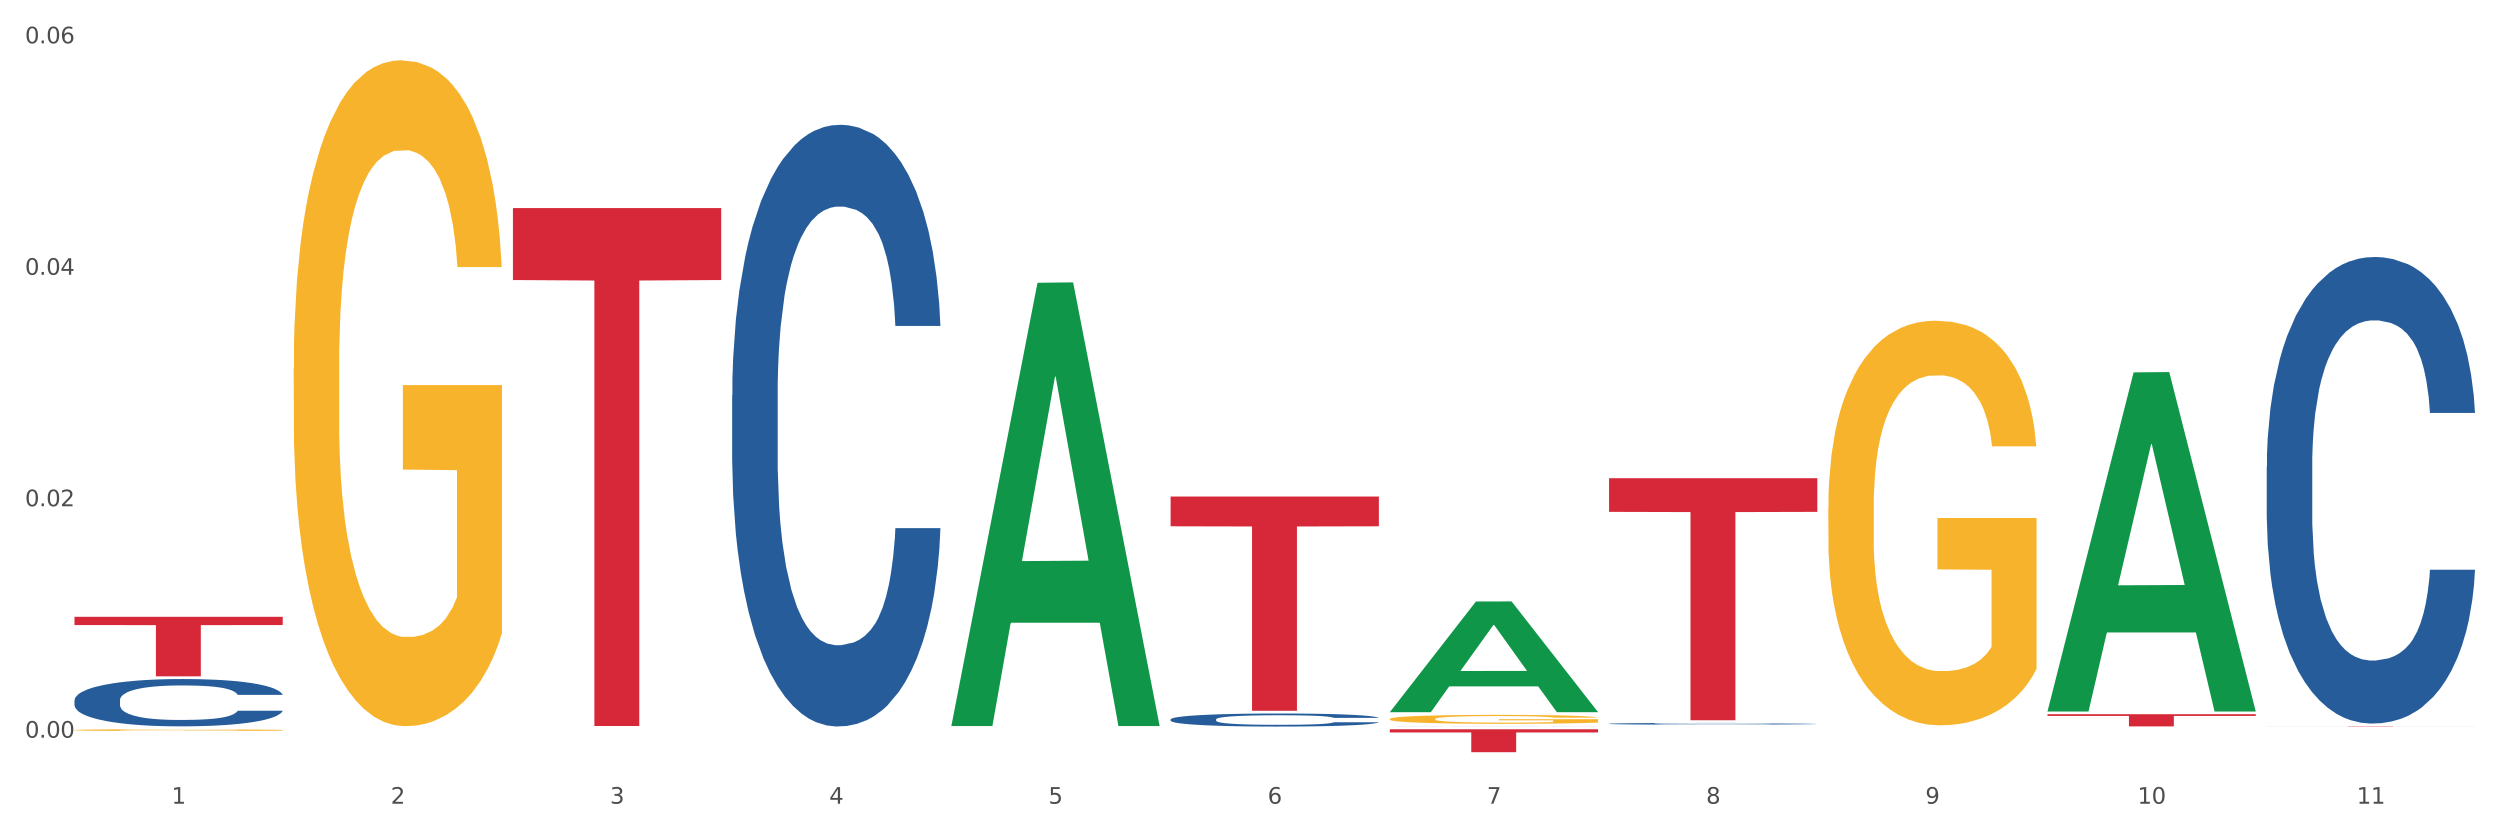
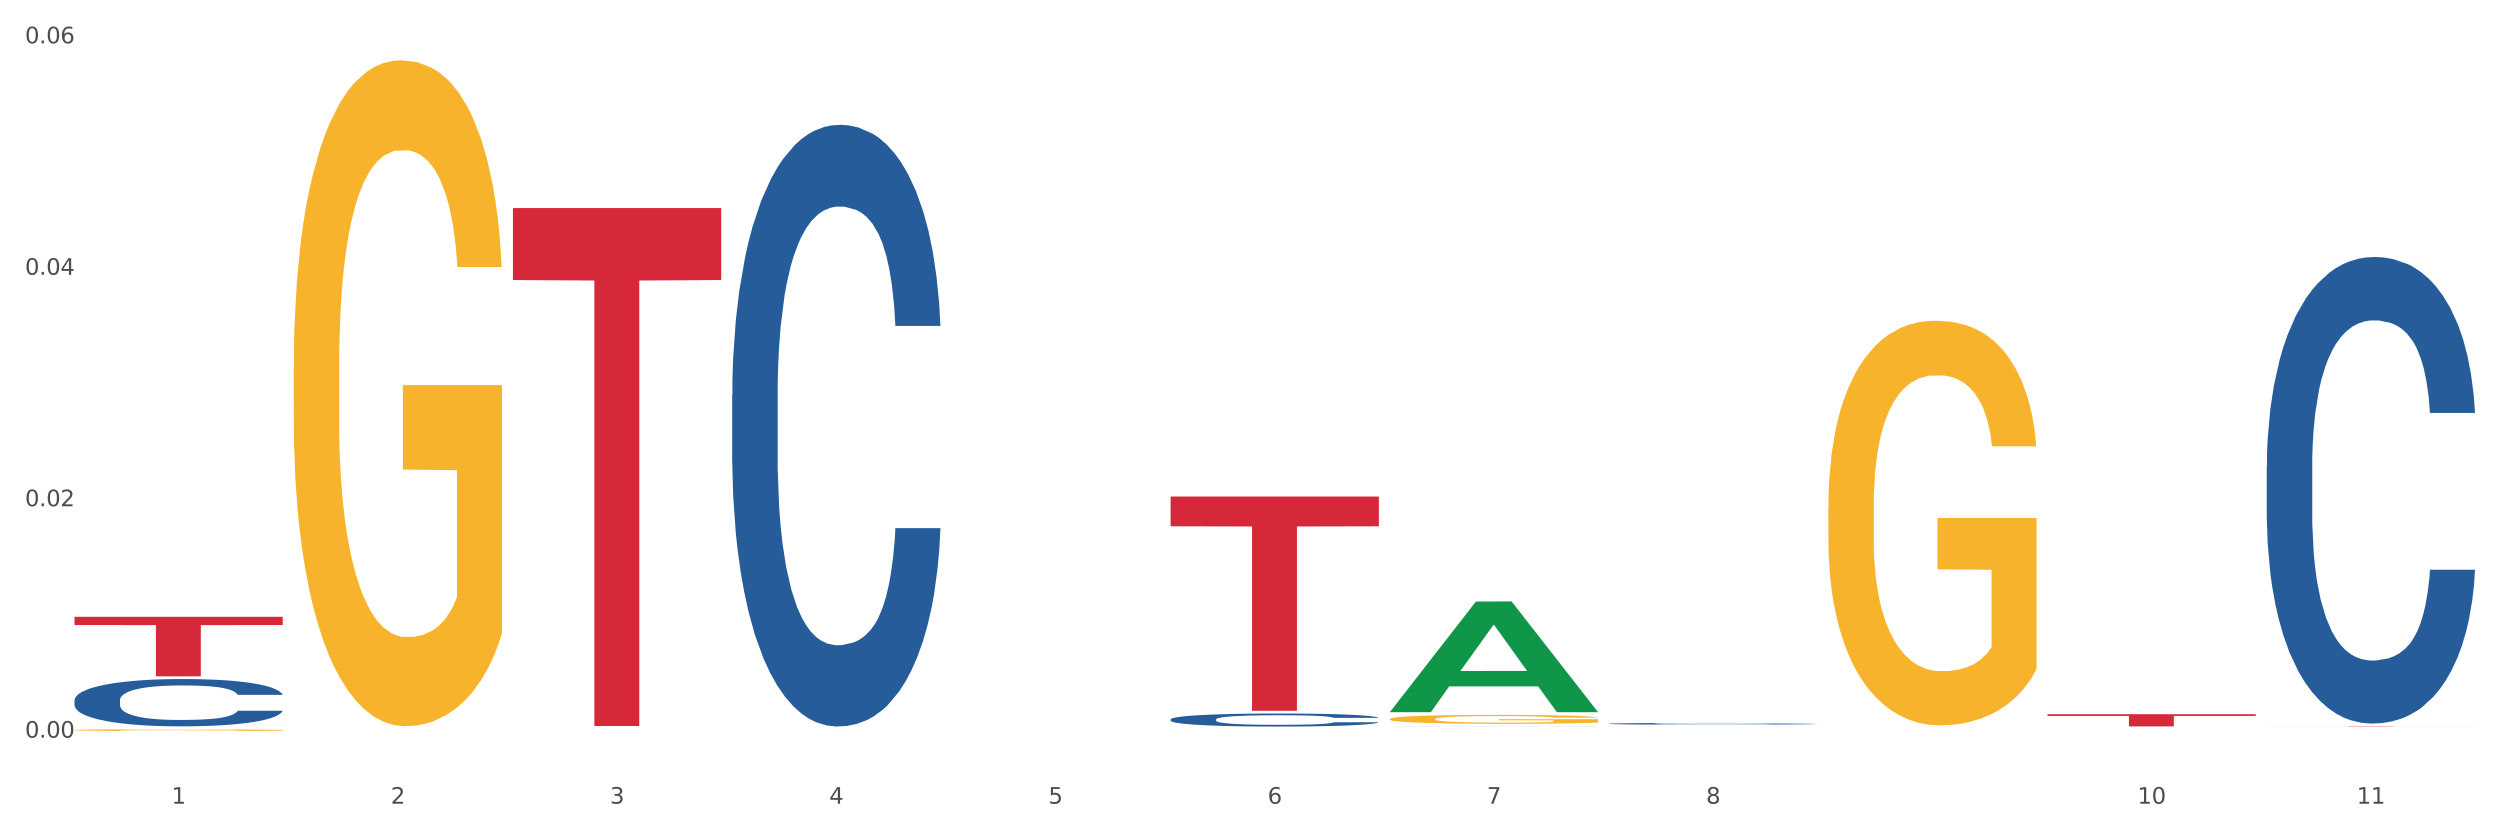
<svg xmlns="http://www.w3.org/2000/svg" xmlns:xlink="http://www.w3.org/1999/xlink" width="1080pt" height="360pt" viewBox="0 0 1080 360" version="1.1">
  <rect x="0" y="0" width="1080" height="360" fill="#333333" stroke="none" />
  <defs>
    <style type="text/css">*{stroke-linejoin: round; stroke-linecap: butt}</style>
  </defs>
  <g id="figure_1">
    <g id="patch_1">
      <path d="M 0 360  L 1080 360  L 1080 0  L 0 0  z " style="fill: #ffffff; stroke: #ffffff; stroke-linejoin: miter" />
    </g>
    <g id="axes_1">
      <g id="matplotlib.axis_1">
        <g id="xtick_1">
          <g id="text_1">
            <g style="fill: #4d4d4d" transform="translate(74.106 347.204) scale(0.096 -0.096)">
              <defs>
                <path id="DejaVuSans-31" d="M 794 531  L 1825 531  L 1825 4091  L 703 3866  L 703 4441  L 1819 4666  L 2450 4666  L 2450 531  L 3481 531  L 3481 0  L 794 0  L 794 531  z " transform="scale(0.016)" />
              </defs>
              <use xlink:href="#DejaVuSans-31" />
            </g>
          </g>
        </g>
        <g id="xtick_2">
          <g id="text_2">
            <g style="fill: #4d4d4d" transform="translate(168.812 347.204) scale(0.096 -0.096)">
              <defs>
                <path id="DejaVuSans-32" d="M 1228 531  L 3431 531  L 3431 0  L 469 0  L 469 531  Q 828 903 1448 1529  Q 2069 2156 2228 2338  Q 2531 2678 2651 2914  Q 2772 3150 2772 3378  Q 2772 3750 2511 3984  Q 2250 4219 1831 4219  Q 1534 4219 1204 4116  Q 875 4013 500 3803  L 500 4441  Q 881 4594 1212 4672  Q 1544 4750 1819 4750  Q 2544 4750 2975 4387  Q 3406 4025 3406 3419  Q 3406 3131 3298 2873  Q 3191 2616 2906 2266  Q 2828 2175 2409 1742  Q 1991 1309 1228 531  z " transform="scale(0.016)" />
              </defs>
              <use xlink:href="#DejaVuSans-32" />
            </g>
          </g>
        </g>
        <g id="xtick_3">
          <g id="text_3">
            <g style="fill: #4d4d4d" transform="translate(263.517 347.204) scale(0.096 -0.096)">
              <defs>
                <path id="DejaVuSans-33" d="M 2597 2516  Q 3050 2419 3304 2112  Q 3559 1806 3559 1356  Q 3559 666 3084 287  Q 2609 -91 1734 -91  Q 1441 -91 1130 -33  Q 819 25 488 141  L 488 750  Q 750 597 1062 519  Q 1375 441 1716 441  Q 2309 441 2620 675  Q 2931 909 2931 1356  Q 2931 1769 2642 2001  Q 2353 2234 1838 2234  L 1294 2234  L 1294 2753  L 1863 2753  Q 2328 2753 2575 2939  Q 2822 3125 2822 3475  Q 2822 3834 2567 4026  Q 2313 4219 1838 4219  Q 1578 4219 1281 4162  Q 984 4106 628 3988  L 628 4550  Q 988 4650 1302 4700  Q 1616 4750 1894 4750  Q 2613 4750 3031 4423  Q 3450 4097 3450 3541  Q 3450 3153 3228 2886  Q 3006 2619 2597 2516  z " transform="scale(0.016)" />
              </defs>
              <use xlink:href="#DejaVuSans-33" />
            </g>
          </g>
        </g>
        <g id="xtick_4">
          <g id="text_4">
            <g style="fill: #4d4d4d" transform="translate(358.223 347.204) scale(0.096 -0.096)">
              <defs>
                <path id="DejaVuSans-34" d="M 2419 4116  L 825 1625  L 2419 1625  L 2419 4116  z M 2253 4666  L 3047 4666  L 3047 1625  L 3713 1625  L 3713 1100  L 3047 1100  L 3047 0  L 2419 0  L 2419 1100  L 313 1100  L 313 1709  L 2253 4666  z " transform="scale(0.016)" />
              </defs>
              <use xlink:href="#DejaVuSans-34" />
            </g>
          </g>
        </g>
        <g id="xtick_5">
          <g id="text_5">
            <g style="fill: #4d4d4d" transform="translate(452.928 347.204) scale(0.096 -0.096)">
              <defs>
                <path id="DejaVuSans-35" d="M 691 4666  L 3169 4666  L 3169 4134  L 1269 4134  L 1269 2991  Q 1406 3038 1543 3061  Q 1681 3084 1819 3084  Q 2600 3084 3056 2656  Q 3513 2228 3513 1497  Q 3513 744 3044 326  Q 2575 -91 1722 -91  Q 1428 -91 1123 -41  Q 819 9 494 109  L 494 744  Q 775 591 1075 516  Q 1375 441 1709 441  Q 2250 441 2565 725  Q 2881 1009 2881 1497  Q 2881 1984 2565 2268  Q 2250 2553 1709 2553  Q 1456 2553 1204 2497  Q 953 2441 691 2322  L 691 4666  z " transform="scale(0.016)" />
              </defs>
              <use xlink:href="#DejaVuSans-35" />
            </g>
          </g>
        </g>
        <g id="xtick_6">
          <g id="text_6">
            <g style="fill: #4d4d4d" transform="translate(547.634 347.204) scale(0.096 -0.096)">
              <defs>
                <path id="DejaVuSans-36" d="M 2113 2584  Q 1688 2584 1439 2293  Q 1191 2003 1191 1497  Q 1191 994 1439 701  Q 1688 409 2113 409  Q 2538 409 2786 701  Q 3034 994 3034 1497  Q 3034 2003 2786 2293  Q 2538 2584 2113 2584  z M 3366 4563  L 3366 3988  Q 3128 4100 2886 4159  Q 2644 4219 2406 4219  Q 1781 4219 1451 3797  Q 1122 3375 1075 2522  Q 1259 2794 1537 2939  Q 1816 3084 2150 3084  Q 2853 3084 3261 2657  Q 3669 2231 3669 1497  Q 3669 778 3244 343  Q 2819 -91 2113 -91  Q 1303 -91 875 529  Q 447 1150 447 2328  Q 447 3434 972 4092  Q 1497 4750 2381 4750  Q 2619 4750 2861 4703  Q 3103 4656 3366 4563  z " transform="scale(0.016)" />
              </defs>
              <use xlink:href="#DejaVuSans-36" />
            </g>
          </g>
        </g>
        <g id="xtick_7">
          <g id="text_7">
            <g style="fill: #4d4d4d" transform="translate(642.339 347.204) scale(0.096 -0.096)">
              <defs>
                <path id="DejaVuSans-37" d="M 525 4666  L 3525 4666  L 3525 4397  L 1831 0  L 1172 0  L 2766 4134  L 525 4134  L 525 4666  z " transform="scale(0.016)" />
              </defs>
              <use xlink:href="#DejaVuSans-37" />
            </g>
          </g>
        </g>
        <g id="xtick_8">
          <g id="text_8">
            <g style="fill: #4d4d4d" transform="translate(737.044 347.204) scale(0.096 -0.096)">
              <defs>
                <path id="DejaVuSans-38" d="M 2034 2216  Q 1584 2216 1326 1975  Q 1069 1734 1069 1313  Q 1069 891 1326 650  Q 1584 409 2034 409  Q 2484 409 2743 651  Q 3003 894 3003 1313  Q 3003 1734 2745 1975  Q 2488 2216 2034 2216  z M 1403 2484  Q 997 2584 770 2862  Q 544 3141 544 3541  Q 544 4100 942 4425  Q 1341 4750 2034 4750  Q 2731 4750 3128 4425  Q 3525 4100 3525 3541  Q 3525 3141 3298 2862  Q 3072 2584 2669 2484  Q 3125 2378 3379 2068  Q 3634 1759 3634 1313  Q 3634 634 3220 271  Q 2806 -91 2034 -91  Q 1263 -91 848 271  Q 434 634 434 1313  Q 434 1759 690 2068  Q 947 2378 1403 2484  z M 1172 3481  Q 1172 3119 1398 2916  Q 1625 2713 2034 2713  Q 2441 2713 2670 2916  Q 2900 3119 2900 3481  Q 2900 3844 2670 4047  Q 2441 4250 2034 4250  Q 1625 4250 1398 4047  Q 1172 3844 1172 3481  z " transform="scale(0.016)" />
              </defs>
              <use xlink:href="#DejaVuSans-38" />
            </g>
          </g>
        </g>
        <g id="xtick_9">
          <g id="text_9">
            <g style="fill: #4d4d4d" transform="translate(831.75 347.204) scale(0.096 -0.096)">
              <defs>
-                 <path id="DejaVuSans-39" d="M 703 97  L 703 672  Q 941 559 1184 500  Q 1428 441 1663 441  Q 2288 441 2617 861  Q 2947 1281 2994 2138  Q 2813 1869 2534 1725  Q 2256 1581 1919 1581  Q 1219 1581 811 2004  Q 403 2428 403 3163  Q 403 3881 828 4315  Q 1253 4750 1959 4750  Q 2769 4750 3195 4129  Q 3622 3509 3622 2328  Q 3622 1225 3098 567  Q 2575 -91 1691 -91  Q 1453 -91 1209 -44  Q 966 3 703 97  z M 1959 2075  Q 2384 2075 2632 2365  Q 2881 2656 2881 3163  Q 2881 3666 2632 3958  Q 2384 4250 1959 4250  Q 1534 4250 1286 3958  Q 1038 3666 1038 3163  Q 1038 2656 1286 2365  Q 1534 2075 1959 2075  z " transform="scale(0.016)" />
-               </defs>
+                 </defs>
              <use xlink:href="#DejaVuSans-39" />
            </g>
          </g>
        </g>
        <g id="xtick_10">
          <g id="text_10">
            <g style="fill: #4d4d4d" transform="translate(923.401 347.204) scale(0.096 -0.096)">
              <defs>
                <path id="DejaVuSans-30" d="M 2034 4250  Q 1547 4250 1301 3770  Q 1056 3291 1056 2328  Q 1056 1369 1301 889  Q 1547 409 2034 409  Q 2525 409 2770 889  Q 3016 1369 3016 2328  Q 3016 3291 2770 3770  Q 2525 4250 2034 4250  z M 2034 4750  Q 2819 4750 3233 4129  Q 3647 3509 3647 2328  Q 3647 1150 3233 529  Q 2819 -91 2034 -91  Q 1250 -91 836 529  Q 422 1150 422 2328  Q 422 3509 836 4129  Q 1250 4750 2034 4750  z " transform="scale(0.016)" />
              </defs>
              <use xlink:href="#DejaVuSans-31" />
              <use xlink:href="#DejaVuSans-30" transform="translate(63.623 0)" />
            </g>
          </g>
        </g>
        <g id="xtick_11">
          <g id="text_11">
            <g style="fill: #4d4d4d" transform="translate(1018.107 347.204) scale(0.096 -0.096)">
              <use xlink:href="#DejaVuSans-31" />
              <use xlink:href="#DejaVuSans-31" transform="translate(63.623 0)" />
            </g>
          </g>
        </g>
        <g id="xtick_12" />
        <g id="xtick_13" />
        <g id="xtick_14" />
        <g id="xtick_15" />
        <g id="xtick_16" />
        <g id="xtick_17" />
        <g id="xtick_18" />
        <g id="xtick_19" />
        <g id="xtick_20" />
        <g id="xtick_21" />
      </g>
      <g id="matplotlib.axis_2">
        <g id="ytick_1">
          <g id="text_12">
            <g style="fill: #4d4d4d" transform="translate(10.8 318.682) scale(0.096 -0.096)">
              <defs>
                <path id="DejaVuSans-2e" d="M 684 794  L 1344 794  L 1344 0  L 684 0  L 684 794  z " transform="scale(0.016)" />
              </defs>
              <use xlink:href="#DejaVuSans-30" />
              <use xlink:href="#DejaVuSans-2e" transform="translate(63.623 0)" />
              <use xlink:href="#DejaVuSans-30" transform="translate(95.41 0)" />
              <use xlink:href="#DejaVuSans-30" transform="translate(159.033 0)" />
            </g>
          </g>
        </g>
        <g id="ytick_2">
          <g id="text_13">
            <g style="fill: #4d4d4d" transform="translate(10.8 218.694) scale(0.096 -0.096)">
              <use xlink:href="#DejaVuSans-30" />
              <use xlink:href="#DejaVuSans-2e" transform="translate(63.623 0)" />
              <use xlink:href="#DejaVuSans-30" transform="translate(95.41 0)" />
              <use xlink:href="#DejaVuSans-32" transform="translate(159.033 0)" />
            </g>
          </g>
        </g>
        <g id="ytick_3">
          <g id="text_14">
            <g style="fill: #4d4d4d" transform="translate(10.8 118.706) scale(0.096 -0.096)">
              <use xlink:href="#DejaVuSans-30" />
              <use xlink:href="#DejaVuSans-2e" transform="translate(63.623 0)" />
              <use xlink:href="#DejaVuSans-30" transform="translate(95.41 0)" />
              <use xlink:href="#DejaVuSans-34" transform="translate(159.033 0)" />
            </g>
          </g>
        </g>
        <g id="ytick_4">
          <g id="text_15">
            <g style="fill: #4d4d4d" transform="translate(10.8 18.719) scale(0.096 -0.096)">
              <use xlink:href="#DejaVuSans-30" />
              <use xlink:href="#DejaVuSans-2e" transform="translate(63.623 0)" />
              <use xlink:href="#DejaVuSans-30" transform="translate(95.41 0)" />
              <use xlink:href="#DejaVuSans-36" transform="translate(159.033 0)" />
            </g>
          </g>
        </g>
        <g id="ytick_5" />
        <g id="ytick_6" />
        <g id="ytick_7" />
      </g>
      <g id="PolyCollection_1">
-         <path d="M 410.997 313.293  L 411.09 313.113  L 448.191 122.162  L 463.588 121.982  L 500.967 313.653  L 483.159 313.653  L 475.089 269.02  L 436.782 269.02  L 436.504 269.74  L 428.713 313.653  L 410.997 313.653  L 410.997 313.293  L 441.605 242.384  L 470.266 242.204  L 456.075 162.836  L 455.889 162.476  L 455.704 163.016  L 441.513 242.204  L 441.605 242.384  L 410.997 313.293  z " clip-path="url(#p0db938f929)" style="fill: #109648" />
        <path d="M 505.702 214.488  L 595.673 214.488  L 595.673 227.355  L 560.281 227.442  L 560.281 307.079  L 540.88 307.079  L 540.88 227.442  L 505.702 227.355  L 505.702 214.575  L 505.702 214.488  z " clip-path="url(#p0db938f929)" style="fill: #d62839" />
-         <path d="M 600.408 315.035  L 690.378 315.035  L 690.378 316.414  L 654.987 316.424  L 654.987 324.963  L 635.586 324.963  L 635.586 316.424  L 600.408 316.414  L 600.408 315.044  L 600.408 315.035  z " clip-path="url(#p0db938f929)" style="fill: #d62839" />
-         <path d="M 695.113 206.593  L 785.084 206.593  L 785.084 221.124  L 749.692 221.222  L 749.692 311.161  L 730.291 311.161  L 730.291 221.222  L 695.113 221.124  L 695.113 206.691  L 695.113 206.593  z " clip-path="url(#p0db938f929)" style="fill: #d62839" />
        <path d="M 884.524 308.54  L 974.495 308.54  L 974.495 309.273  L 939.103 309.278  L 939.103 313.817  L 919.702 313.817  L 919.702 309.278  L 884.524 309.273  L 884.524 308.545  L 884.524 308.54  z " clip-path="url(#p0db938f929)" style="fill: #d62839" />
        <path d="M 979.23 313.74  L 1069.2 313.74  L 1069.2 313.758  L 1033.809 313.759  L 1033.809 313.874  L 1014.408 313.874  L 1014.408 313.759  L 979.23 313.758  L 979.23 313.74  L 979.23 313.74  z " clip-path="url(#p0db938f929)" style="fill: #d62839" />
        <path d="M 32.175 302.525  L 32.281 302.506  L 32.281 301.984  L 32.6 301.274  L 33.77 299.967  L 35.259 298.978  L 37.811 297.82  L 39.194 297.335  L 41.002 296.793  L 44.724 295.916  L 48.978 295.169  L 51.956 294.758  L 54.189 294.497  L 59.187 294.03  L 62.059 293.825  L 65.036 293.657  L 67.589 293.545  L 71.843 293.414  L 75.246 293.358  L 79.181 293.339  L 82.477 293.358  L 86.838 293.433  L 93.219 293.657  L 95.665 293.787  L 98.961 294.011  L 102.365 294.31  L 105.13 294.609  L 108.32 295.038  L 111.617 295.598  L 114.807 296.308  L 117.041 296.961  L 118.848 297.652  L 120.444 298.492  L 121.613 299.407  L 122.145 300.173  L 102.684 300.173  L 102.152 299.482  L 101.088 298.735  L 100.025 298.231  L 98.855 297.82  L 97.047 297.353  L 95.452 297.055  L 92.793 296.7  L 90.347 296.476  L 88.327 296.345  L 85.881 296.233  L 80.67 296.121  L 76.947 296.121  L 74.608 296.158  L 71.736 296.252  L 69.29 296.383  L 66.419 296.607  L 64.186 296.849  L 61.952 297.167  L 60.676 297.391  L 58.762 297.801  L 57.486 298.137  L 55.784 298.716  L 54.827 299.127  L 53.126 300.191  L 52.381 300.975  L 52.062 301.517  L 51.849 302.114  L 51.849 305.027  L 52.487 306.334  L 53.019 306.894  L 53.87 307.529  L 55.465 308.35  L 57.805 309.153  L 60.251 309.732  L 62.271 310.086  L 64.186 310.348  L 66.1 310.553  L 68.44 310.74  L 70.354 310.852  L 73.225 310.964  L 76.628 311.02  L 79.287 311.02  L 84.711 310.926  L 87.157 310.833  L 89.496 310.702  L 92.049 310.497  L 94.069 310.273  L 95.239 310.105  L 97.153 309.75  L 98.642 309.377  L 99.919 308.947  L 100.769 308.574  L 101.726 308.014  L 102.471 307.379  L 102.684 307.043  L 122.145 307.043  L 121.72 307.715  L 120.975 308.369  L 119.487 309.246  L 118.317 309.75  L 116.509 310.366  L 114.595 310.889  L 111.936 311.468  L 109.49 311.897  L 106.937 312.271  L 104.172 312.607  L 99.174 313.074  L 97.366 313.204  L 93.538 313.428  L 90.56 313.559  L 86.2 313.69  L 81.733 313.764  L 77.054 313.783  L 72.906 313.746  L 68.333 313.634  L 65.462 313.522  L 62.271 313.354  L 58.549 313.092  L 55.04 312.775  L 51.743 312.401  L 48.659 311.972  L 45.788 311.487  L 42.065 310.684  L 39.3 309.9  L 37.28 309.171  L 35.897 308.555  L 34.515 307.771  L 33.77 307.23  L 32.6 305.923  L 32.175 304.709  L 32.175 302.525  z " clip-path="url(#p0db938f929)" style="fill: #255c99" />
        <path d="M 789.819 219.321  L 789.925 219.161  L 789.925 213.414  L 790.138 208.465  L 791.2 196.492  L 792.793 186.594  L 793.962 181.326  L 795.13 177.016  L 796.511 172.706  L 798.21 168.236  L 801.291 161.69  L 803.203 158.338  L 805.54 154.826  L 809.789 149.717  L 812.869 146.844  L 816.056 144.449  L 821.261 141.576  L 824.66 140.299  L 828.271 139.341  L 832.626 138.702  L 835.919 138.543  L 843.142 139.022  L 849.303 140.458  L 852.277 141.576  L 856.101 143.491  L 858.12 144.769  L 861.413 147.323  L 864.812 150.675  L 867.149 153.549  L 870.654 158.977  L 873.309 164.404  L 875.753 171.109  L 877.027 175.739  L 877.983 180.049  L 878.833 184.998  L 879.683 192.82  L 860.563 192.82  L 859.819 187.233  L 858.651 181.965  L 856.951 176.856  L 855.464 173.663  L 852.915 169.672  L 850.578 167.118  L 848.135 165.203  L 845.161 163.606  L 842.824 162.808  L 839.531 162.169  L 833.051 162.329  L 828.696 163.606  L 825.722 165.203  L 823.81 166.639  L 822.11 168.236  L 820.198 170.471  L 817.968 173.823  L 816.374 176.856  L 814.781 180.688  L 813.506 184.519  L 812.338 188.989  L 811.382 193.778  L 810.638 198.727  L 810.001 204.793  L 809.47 214.851  L 809.47 236.721  L 809.682 241.67  L 810.213 248.215  L 810.851 253.164  L 811.913 259.071  L 812.869 263.062  L 814.675 268.809  L 816.693 273.598  L 818.286 276.631  L 819.88 279.186  L 822.641 282.698  L 825.722 285.571  L 828.377 287.327  L 831.989 288.924  L 834.432 289.562  L 836.557 289.881  L 841.761 289.881  L 845.479 289.402  L 849.622 288.285  L 852.809 286.848  L 855.464 285.092  L 858.438 282.219  L 860.35 279.505  L 860.35 246.14  L 836.981 245.98  L 836.981 223.79  L 879.789 223.79  L 879.789 288.924  L 877.983 292.276  L 875.965 295.309  L 873.841 298.023  L 870.654 301.375  L 866.83 304.568  L 863.431 306.803  L 859.819 308.719  L 855.57 310.475  L 850.047 312.071  L 846.648 312.71  L 842.399 313.189  L 837.406 313.349  L 833.051 313.029  L 828.802 312.231  L 824.341 310.794  L 819.986 308.719  L 816.693 306.644  L 813.4 304.089  L 809.895 300.737  L 807.133 297.544  L 805.009 294.671  L 802.672 290.999  L 800.122 286.21  L 798.21 281.899  L 796.511 277.429  L 794.705 271.682  L 793.43 266.734  L 792.156 260.508  L 791.412 255.878  L 790.562 248.694  L 789.925 238.637  L 789.819 219.321  z " clip-path="url(#p0db938f929)" style="fill: #f7b32b" />
        <path d="M 600.408 310.607  L 600.514 310.604  L 600.514 310.477  L 600.727 310.368  L 601.789 310.104  L 603.382 309.886  L 604.551 309.77  L 605.719 309.675  L 607.1 309.58  L 608.799 309.481  L 611.88 309.337  L 613.792 309.263  L 616.129 309.185  L 620.378 309.073  L 623.458 309.009  L 626.645 308.957  L 631.85 308.893  L 635.249 308.865  L 638.86 308.844  L 643.215 308.83  L 646.508 308.826  L 653.731 308.837  L 659.892 308.869  L 662.867 308.893  L 666.691 308.935  L 668.709 308.964  L 672.002 309.02  L 675.401 309.094  L 677.738 309.157  L 681.243 309.277  L 683.899 309.397  L 686.342 309.544  L 687.616 309.646  L 688.572 309.741  L 689.422 309.851  L 690.272 310.023  L 671.152 310.023  L 670.408 309.9  L 669.24 309.784  L 667.54 309.671  L 666.053 309.601  L 663.504 309.513  L 661.167 309.456  L 658.724 309.414  L 655.75 309.379  L 653.413 309.361  L 650.12 309.347  L 643.64 309.351  L 639.285 309.379  L 636.311 309.414  L 634.399 309.446  L 632.699 309.481  L 630.787 309.53  L 628.557 309.604  L 626.963 309.671  L 625.37 309.756  L 624.095 309.84  L 622.927 309.939  L 621.971 310.044  L 621.227 310.153  L 620.59 310.287  L 620.059 310.509  L 620.059 310.991  L 620.271 311.1  L 620.803 311.244  L 621.44 311.353  L 622.502 311.484  L 623.458 311.572  L 625.264 311.698  L 627.282 311.804  L 628.875 311.871  L 630.469 311.927  L 633.231 312.005  L 636.311 312.068  L 638.967 312.107  L 642.578 312.142  L 645.021 312.156  L 647.146 312.163  L 652.351 312.163  L 656.068 312.152  L 660.211 312.128  L 663.398 312.096  L 666.053 312.057  L 669.027 311.994  L 670.939 311.934  L 670.939 311.199  L 647.571 311.195  L 647.571 310.706  L 690.378 310.706  L 690.378 312.142  L 688.572 312.216  L 686.554 312.283  L 684.43 312.342  L 681.243 312.416  L 677.419 312.487  L 674.02 312.536  L 670.408 312.578  L 666.159 312.617  L 660.636 312.652  L 657.237 312.666  L 652.988 312.677  L 647.995 312.68  L 643.64 312.673  L 639.391 312.656  L 634.93 312.624  L 630.575 312.578  L 627.282 312.532  L 623.989 312.476  L 620.484 312.402  L 617.722 312.332  L 615.598 312.269  L 613.261 312.188  L 610.711 312.082  L 608.799 311.987  L 607.1 311.888  L 605.294 311.762  L 604.019 311.653  L 602.745 311.515  L 602.001 311.413  L 601.151 311.255  L 600.514 311.033  L 600.408 310.607  z " clip-path="url(#p0db938f929)" style="fill: #f7b32b" />
        <path d="M 221.586 89.879  L 311.556 89.879  L 311.556 120.976  L 276.165 121.186  L 276.165 313.646  L 256.764 313.646  L 256.764 121.186  L 221.586 120.976  L 221.586 90.089  L 221.586 89.879  z " clip-path="url(#p0db938f929)" style="fill: #d62839" />
        <path d="M 316.291 170.709  L 316.398 170.472  L 316.398 163.825  L 316.717 154.804  L 317.887 138.187  L 319.376 125.605  L 321.928 110.887  L 323.31 104.715  L 325.118 97.831  L 328.84 86.674  L 333.094 77.178  L 336.072 71.956  L 338.305 68.633  L 343.304 62.698  L 346.175 60.087  L 349.153 57.95  L 351.705 56.526  L 355.959 54.864  L 359.362 54.152  L 363.297 53.915  L 366.594 54.152  L 370.954 55.102  L 377.335 57.95  L 379.781 59.612  L 383.078 62.46  L 386.481 66.259  L 389.246 70.057  L 392.436 75.517  L 395.733 82.638  L 398.924 91.659  L 401.157 99.968  L 402.965 108.751  L 404.56 119.433  L 405.73 131.065  L 406.262 140.798  L 386.8 140.798  L 386.268 132.015  L 385.205 122.519  L 384.141 116.11  L 382.971 110.887  L 381.164 104.953  L 379.568 101.155  L 376.91 96.644  L 374.464 93.796  L 372.443 92.134  L 369.997 90.71  L 364.786 89.285  L 361.064 89.285  L 358.724 89.76  L 355.853 90.947  L 353.407 92.609  L 350.535 95.457  L 348.302 98.543  L 346.069 102.579  L 344.793 105.428  L 342.878 110.65  L 341.602 114.923  L 339.901 122.282  L 338.944 127.505  L 337.242 141.036  L 336.498 151.006  L 336.178 157.89  L 335.966 165.486  L 335.966 202.519  L 336.604 219.136  L 337.136 226.257  L 337.986 234.329  L 339.582 244.774  L 341.921 254.981  L 344.367 262.34  L 346.388 266.851  L 348.302 270.174  L 350.216 272.785  L 352.556 275.159  L 354.47 276.584  L 357.342 278.008  L 360.745 278.72  L 363.403 278.72  L 368.827 277.533  L 371.273 276.346  L 373.613 274.684  L 376.165 272.073  L 378.186 269.225  L 379.356 267.088  L 381.27 262.578  L 382.759 257.83  L 384.035 252.37  L 384.886 247.622  L 385.843 240.501  L 386.587 232.43  L 386.8 228.157  L 406.262 228.157  L 405.836 236.703  L 405.092 245.011  L 403.603 256.168  L 402.433 262.578  L 400.625 270.411  L 398.711 277.058  L 396.052 284.417  L 393.606 289.877  L 391.054 294.625  L 388.289 298.898  L 383.291 304.833  L 381.483 306.494  L 377.654 309.343  L 374.676 311.005  L 370.316 312.666  L 365.849 313.616  L 361.17 313.853  L 357.023 313.379  L 352.45 311.954  L 349.578 310.53  L 346.388 308.393  L 342.666 305.07  L 339.156 301.034  L 335.859 296.287  L 332.775 290.827  L 329.904 284.655  L 326.182 274.447  L 323.417 264.477  L 321.396 255.219  L 320.014 247.385  L 318.631 237.415  L 317.887 230.53  L 316.717 213.913  L 316.291 198.483  L 316.291 170.709  z " clip-path="url(#p0db938f929)" style="fill: #255c99" />
        <path d="M 505.702 310.771  L 505.809 310.766  L 505.809 310.621  L 506.128 310.426  L 507.298 310.065  L 508.786 309.792  L 511.339 309.472  L 512.721 309.338  L 514.529 309.189  L 518.251 308.946  L 522.505 308.74  L 525.483 308.627  L 527.716 308.555  L 532.715 308.426  L 535.586 308.369  L 538.564 308.323  L 541.116 308.292  L 545.37 308.256  L 548.773 308.24  L 552.708 308.235  L 556.005 308.24  L 560.365 308.261  L 566.746 308.323  L 569.192 308.359  L 572.489 308.421  L 575.892 308.503  L 578.657 308.586  L 581.847 308.704  L 585.144 308.859  L 588.335 309.055  L 590.568 309.235  L 592.376 309.426  L 593.971 309.658  L 595.141 309.91  L 595.673 310.121  L 576.211 310.121  L 575.679 309.931  L 574.616 309.725  L 573.552 309.585  L 572.382 309.472  L 570.575 309.343  L 568.979 309.261  L 566.321 309.163  L 563.875 309.101  L 561.854 309.065  L 559.408 309.034  L 554.197 309.003  L 550.475 309.003  L 548.135 309.013  L 545.264 309.039  L 542.818 309.075  L 539.946 309.137  L 537.713 309.204  L 535.48 309.292  L 534.204 309.354  L 532.289 309.467  L 531.013 309.56  L 529.312 309.719  L 528.354 309.833  L 526.653 310.127  L 525.908 310.343  L 525.589 310.493  L 525.377 310.657  L 525.377 311.461  L 526.015 311.822  L 526.547 311.977  L 527.397 312.152  L 528.993 312.379  L 531.332 312.601  L 533.778 312.76  L 535.799 312.858  L 537.713 312.93  L 539.627 312.987  L 541.967 313.039  L 543.881 313.07  L 546.753 313.1  L 550.156 313.116  L 552.814 313.116  L 558.238 313.09  L 560.684 313.064  L 563.024 313.028  L 565.576 312.972  L 567.597 312.91  L 568.767 312.863  L 570.681 312.765  L 572.17 312.662  L 573.446 312.544  L 574.297 312.441  L 575.254 312.286  L 575.998 312.111  L 576.211 312.018  L 595.673 312.018  L 595.247 312.204  L 594.503 312.384  L 593.014 312.626  L 591.844 312.765  L 590.036 312.936  L 588.122 313.08  L 585.463 313.24  L 583.017 313.358  L 580.465 313.461  L 577.7 313.554  L 572.701 313.683  L 570.894 313.719  L 567.065 313.781  L 564.087 313.817  L 559.727 313.853  L 555.26 313.874  L 550.581 313.879  L 546.434 313.868  L 541.861 313.837  L 538.989 313.807  L 535.799 313.76  L 532.077 313.688  L 528.567 313.6  L 525.27 313.497  L 522.186 313.379  L 519.315 313.245  L 515.593 313.023  L 512.828 312.807  L 510.807 312.606  L 509.425 312.436  L 508.042 312.219  L 507.298 312.07  L 506.128 311.709  L 505.702 311.374  L 505.702 310.771  z " clip-path="url(#p0db938f929)" style="fill: #255c99" />
        <path d="M 126.88 158.979  L 126.987 158.717  L 126.987 149.259  L 127.199 141.114  L 128.261 121.41  L 129.855 105.121  L 131.023 96.451  L 132.192 89.357  L 133.572 82.264  L 135.272 74.908  L 138.352 64.136  L 140.264 58.619  L 142.601 52.839  L 146.85 44.432  L 149.931 39.703  L 153.117 35.762  L 158.322 31.033  L 161.721 28.931  L 165.333 27.355  L 169.688 26.304  L 172.981 26.041  L 180.204 26.829  L 186.365 29.194  L 189.339 31.033  L 193.163 34.185  L 195.181 36.287  L 198.474 40.491  L 201.873 46.008  L 204.21 50.737  L 207.716 59.67  L 210.371 68.602  L 212.814 79.637  L 214.089 87.256  L 215.045 94.349  L 215.895 102.494  L 216.744 115.367  L 197.624 115.367  L 196.881 106.172  L 195.712 97.502  L 194.013 89.095  L 192.526 83.84  L 189.976 77.272  L 187.64 73.069  L 185.196 69.916  L 182.222 67.289  L 179.885 65.975  L 176.592 64.924  L 170.113 65.187  L 165.758 67.289  L 162.784 69.916  L 160.872 72.28  L 159.172 74.908  L 157.26 78.586  L 155.029 84.103  L 153.436 89.095  L 151.843 95.4  L 150.568 101.706  L 149.4 109.062  L 148.444 116.943  L 147.7 125.088  L 147.063 135.071  L 146.532 151.623  L 146.532 187.616  L 146.744 195.761  L 147.275 206.532  L 147.912 214.677  L 148.975 224.398  L 149.931 230.966  L 151.736 240.424  L 153.755 248.305  L 155.348 253.297  L 156.941 257.501  L 159.703 263.281  L 162.784 268.01  L 165.439 270.9  L 169.051 273.527  L 171.494 274.578  L 173.618 275.103  L 178.823 275.103  L 182.541 274.315  L 186.684 272.476  L 189.87 270.111  L 192.526 267.221  L 195.5 262.492  L 197.412 258.026  L 197.412 203.117  L 174.043 202.854  L 174.043 166.336  L 216.851 166.336  L 216.851 273.527  L 215.045 279.044  L 213.027 284.036  L 210.902 288.502  L 207.716 294.019  L 203.892 299.274  L 200.492 302.952  L 196.881 306.105  L 192.632 308.995  L 187.108 311.622  L 183.709 312.673  L 179.46 313.461  L 174.468 313.724  L 170.113 313.198  L 165.864 311.885  L 161.403 309.52  L 157.048 306.105  L 153.755 302.689  L 150.462 298.486  L 146.956 292.968  L 144.195 287.714  L 142.07 282.985  L 139.733 276.942  L 137.184 269.061  L 135.272 261.967  L 133.572 254.611  L 131.767 245.153  L 130.492 237.008  L 129.217 226.762  L 128.474 219.143  L 127.624 207.32  L 126.987 190.769  L 126.88 158.979  z " clip-path="url(#p0db938f929)" style="fill: #f7b32b" />
        <path d="M 695.113 312.652  L 695.22 312.651  L 695.22 312.632  L 695.539 312.606  L 696.709 312.559  L 698.197 312.522  L 700.75 312.48  L 702.132 312.462  L 703.94 312.443  L 707.662 312.411  L 711.916 312.383  L 714.894 312.368  L 717.127 312.359  L 722.126 312.342  L 724.997 312.334  L 727.975 312.328  L 730.527 312.324  L 734.781 312.319  L 738.184 312.317  L 742.119 312.317  L 745.416 312.317  L 749.776 312.32  L 756.157 312.328  L 758.603 312.333  L 761.9 312.341  L 765.303 312.352  L 768.068 312.363  L 771.258 312.379  L 774.555 312.399  L 777.746 312.425  L 779.979 312.449  L 781.787 312.474  L 783.382 312.505  L 784.552 312.538  L 785.084 312.566  L 765.622 312.566  L 765.09 312.541  L 764.027 312.514  L 762.963 312.495  L 761.793 312.48  L 759.985 312.463  L 758.39 312.452  L 755.732 312.439  L 753.286 312.431  L 751.265 312.426  L 748.819 312.422  L 743.608 312.418  L 739.886 312.418  L 737.546 312.419  L 734.675 312.423  L 732.229 312.428  L 729.357 312.436  L 727.124 312.445  L 724.891 312.456  L 723.615 312.464  L 721.7 312.479  L 720.424 312.492  L 718.723 312.513  L 717.765 312.528  L 716.064 312.567  L 715.319 312.595  L 715 312.615  L 714.788 312.637  L 714.788 312.743  L 715.426 312.791  L 715.958 312.811  L 716.808 312.835  L 718.404 312.865  L 720.743 312.894  L 723.189 312.915  L 725.21 312.928  L 727.124 312.938  L 729.038 312.945  L 731.378 312.952  L 733.292 312.956  L 736.164 312.96  L 739.567 312.962  L 742.225 312.962  L 747.649 312.959  L 750.095 312.955  L 752.435 312.951  L 754.987 312.943  L 757.008 312.935  L 758.178 312.929  L 760.092 312.916  L 761.581 312.902  L 762.857 312.886  L 763.708 312.873  L 764.665 312.852  L 765.409 312.829  L 765.622 312.817  L 785.084 312.817  L 784.658 312.841  L 783.914 312.865  L 782.425 312.897  L 781.255 312.916  L 779.447 312.938  L 777.533 312.957  L 774.874 312.978  L 772.428 312.994  L 769.876 313.008  L 767.111 313.02  L 762.112 313.037  L 760.305 313.042  L 756.476 313.05  L 753.498 313.055  L 749.138 313.06  L 744.671 313.062  L 739.992 313.063  L 735.845 313.062  L 731.272 313.058  L 728.4 313.053  L 725.21 313.047  L 721.488 313.038  L 717.978 313.026  L 714.681 313.013  L 711.597 312.997  L 708.726 312.979  L 705.004 312.95  L 702.239 312.921  L 700.218 312.895  L 698.836 312.872  L 697.453 312.843  L 696.709 312.824  L 695.539 312.776  L 695.113 312.732  L 695.113 312.652  z " clip-path="url(#p0db938f929)" style="fill: #255c99" />
        <path d="M 600.408 307.581  L 600.501 307.536  L 637.602 259.852  L 652.999 259.807  L 690.378 307.67  L 672.57 307.67  L 664.5 296.525  L 626.193 296.525  L 625.915 296.705  L 618.124 307.67  L 600.408 307.67  L 600.408 307.581  L 631.016 289.873  L 659.677 289.828  L 645.486 270.009  L 645.3 269.919  L 645.115 270.054  L 630.924 289.828  L 631.016 289.873  L 600.408 307.581  z " clip-path="url(#p0db938f929)" style="fill: #109648" />
-         <path d="M 884.524 307.108  L 884.617 306.971  L 921.718 160.867  L 937.115 160.729  L 974.495 307.384  L 956.686 307.384  L 948.616 273.233  L 910.31 273.233  L 910.031 273.784  L 902.24 307.384  L 884.524 307.384  L 884.524 307.108  L 915.133 252.853  L 943.793 252.715  L 929.602 191.988  L 929.417 191.712  L 929.231 192.125  L 915.04 252.715  L 915.133 252.853  L 884.524 307.108  z " clip-path="url(#p0db938f929)" style="fill: #109648" />
        <path d="M 32.175 315.388  L 32.281 315.387  L 32.281 315.362  L 32.494 315.34  L 33.556 315.288  L 35.149 315.245  L 36.318 315.222  L 37.486 315.203  L 38.867 315.184  L 40.567 315.164  L 43.647 315.136  L 45.559 315.121  L 47.896 315.106  L 52.145 315.083  L 55.225 315.071  L 58.412 315.06  L 63.617 315.048  L 67.016 315.042  L 70.627 315.038  L 74.983 315.035  L 78.275 315.035  L 85.499 315.037  L 91.659 315.043  L 94.634 315.048  L 98.458 315.056  L 100.476 315.062  L 103.769 315.073  L 107.168 315.088  L 109.505 315.1  L 113.01 315.124  L 115.666 315.148  L 118.109 315.177  L 119.383 315.197  L 120.339 315.216  L 121.189 315.238  L 122.039 315.272  L 102.919 315.272  L 102.175 315.247  L 101.007 315.224  L 99.307 315.202  L 97.82 315.188  L 95.271 315.171  L 92.934 315.16  L 90.491 315.151  L 87.517 315.144  L 85.18 315.141  L 81.887 315.138  L 75.407 315.139  L 71.052 315.144  L 68.078 315.151  L 66.166 315.157  L 64.467 315.164  L 62.555 315.174  L 60.324 315.189  L 58.731 315.202  L 57.137 315.219  L 55.863 315.236  L 54.694 315.255  L 53.738 315.276  L 52.995 315.298  L 52.357 315.324  L 51.826 315.368  L 51.826 315.464  L 52.039 315.485  L 52.57 315.514  L 53.207 315.535  L 54.269 315.561  L 55.225 315.579  L 57.031 315.604  L 59.049 315.625  L 60.643 315.638  L 62.236 315.649  L 64.998 315.665  L 68.078 315.677  L 70.734 315.685  L 74.345 315.692  L 76.788 315.694  L 78.913 315.696  L 84.118 315.696  L 87.835 315.694  L 91.978 315.689  L 95.165 315.683  L 97.82 315.675  L 100.795 315.662  L 102.707 315.651  L 102.707 315.505  L 79.338 315.504  L 79.338 315.407  L 122.145 315.407  L 122.145 315.692  L 120.339 315.706  L 118.321 315.72  L 116.197 315.731  L 113.01 315.746  L 109.186 315.76  L 105.787 315.77  L 102.175 315.778  L 97.927 315.786  L 92.403 315.793  L 89.004 315.796  L 84.755 315.798  L 79.763 315.798  L 75.407 315.797  L 71.159 315.794  L 66.697 315.787  L 62.342 315.778  L 59.049 315.769  L 55.756 315.758  L 52.251 315.743  L 49.489 315.729  L 47.365 315.717  L 45.028 315.701  L 42.479 315.68  L 40.567 315.661  L 38.867 315.641  L 37.061 315.616  L 35.787 315.595  L 34.512 315.568  L 33.768 315.547  L 32.919 315.516  L 32.281 315.472  L 32.175 315.388  z " clip-path="url(#p0db938f929)" style="fill: #f7b32b" />
        <path d="M 600.408 313.855  L 600.514 313.855  L 600.514 313.854  L 600.833 313.853  L 602.003 313.85  L 603.492 313.848  L 606.044 313.846  L 607.427 313.845  L 609.235 313.843  L 612.957 313.842  L 617.211 313.84  L 620.189 313.839  L 622.422 313.839  L 627.42 313.838  L 630.292 313.837  L 633.269 313.837  L 635.822 313.837  L 640.076 313.836  L 643.479 313.836  L 647.414 313.836  L 650.71 313.836  L 655.071 313.836  L 661.451 313.837  L 663.897 313.837  L 667.194 313.838  L 670.597 313.838  L 673.362 313.839  L 676.553 313.84  L 679.85 313.841  L 683.04 313.842  L 685.273 313.844  L 687.081 313.845  L 688.677 313.847  L 689.846 313.849  L 690.378 313.85  L 670.916 313.85  L 670.385 313.849  L 669.321 313.847  L 668.258 313.846  L 667.088 313.846  L 665.28 313.845  L 663.685 313.844  L 661.026 313.843  L 658.58 313.843  L 656.559 313.843  L 654.113 313.842  L 648.902 313.842  L 645.18 313.842  L 642.841 313.842  L 639.969 313.842  L 637.523 313.843  L 634.652 313.843  L 632.419 313.844  L 630.185 313.844  L 628.909 313.845  L 626.995 313.846  L 625.719 313.846  L 624.017 313.847  L 623.06 313.848  L 621.358 313.851  L 620.614 313.852  L 620.295 313.853  L 620.082 313.854  L 620.082 313.861  L 620.72 313.863  L 621.252 313.864  L 622.103 313.866  L 623.698 313.867  L 626.038 313.869  L 628.484 313.87  L 630.504 313.871  L 632.419 313.872  L 634.333 313.872  L 636.672 313.872  L 638.587 313.873  L 641.458 313.873  L 644.861 313.873  L 647.52 313.873  L 652.944 313.873  L 655.39 313.873  L 657.729 313.872  L 660.282 313.872  L 662.302 313.871  L 663.472 313.871  L 665.386 313.87  L 666.875 313.87  L 668.151 313.869  L 669.002 313.868  L 669.959 313.867  L 670.704 313.865  L 670.916 313.865  L 690.378 313.865  L 689.953 313.866  L 689.208 313.867  L 687.719 313.869  L 686.55 313.87  L 684.742 313.872  L 682.827 313.873  L 680.169 313.874  L 677.723 313.875  L 675.17 313.876  L 672.405 313.876  L 667.407 313.877  L 665.599 313.877  L 661.771 313.878  L 658.793 313.878  L 654.433 313.879  L 649.966 313.879  L 645.287 313.879  L 641.139 313.879  L 636.566 313.878  L 633.695 313.878  L 630.504 313.878  L 626.782 313.877  L 623.273 313.877  L 619.976 313.876  L 616.892 313.875  L 614.02 313.874  L 610.298 313.872  L 607.533 313.871  L 605.513 313.869  L 604.13 313.868  L 602.748 313.866  L 602.003 313.865  L 600.833 313.862  L 600.408 313.86  L 600.408 313.855  z " clip-path="url(#p0db938f929)" style="fill: #255c99" />
        <path d="M 32.175 266.452  L 122.145 266.452  L 122.145 270.028  L 86.754 270.052  L 86.754 292.183  L 67.353 292.183  L 67.353 270.052  L 32.175 270.028  L 32.175 266.476  L 32.175 266.452  z " clip-path="url(#p0db938f929)" style="fill: #d62839" />
        <path d="M 979.23 201.584  L 979.336 201.4  L 979.336 196.246  L 979.655 189.251  L 980.825 176.366  L 982.314 166.609  L 984.866 155.197  L 986.249 150.411  L 988.057 145.072  L 991.779 136.421  L 996.033 129.057  L 999.01 125.008  L 1001.244 122.431  L 1006.242 117.829  L 1009.114 115.804  L 1012.091 114.147  L 1014.644 113.043  L 1018.898 111.754  L 1022.301 111.202  L 1026.236 111.018  L 1029.532 111.202  L 1033.893 111.938  L 1040.273 114.147  L 1042.719 115.436  L 1046.016 117.645  L 1049.419 120.59  L 1052.184 123.535  L 1055.375 127.769  L 1058.672 133.291  L 1061.862 140.286  L 1064.095 146.729  L 1065.903 153.54  L 1067.498 161.823  L 1068.668 170.843  L 1069.2 178.391  L 1049.738 178.391  L 1049.207 171.58  L 1048.143 164.216  L 1047.08 159.246  L 1045.91 155.197  L 1044.102 150.595  L 1042.507 147.649  L 1039.848 144.152  L 1037.402 141.943  L 1035.381 140.654  L 1032.935 139.55  L 1027.724 138.445  L 1024.002 138.445  L 1021.663 138.814  L 1018.791 139.734  L 1016.345 141.023  L 1013.474 143.232  L 1011.24 145.625  L 1009.007 148.754  L 1007.731 150.963  L 1005.817 155.013  L 1004.541 158.326  L 1002.839 164.032  L 1001.882 168.082  L 1000.18 178.575  L 999.436 186.306  L 999.117 191.644  L 998.904 197.535  L 998.904 226.251  L 999.542 239.136  L 1000.074 244.659  L 1000.925 250.917  L 1002.52 259.017  L 1004.86 266.932  L 1007.306 272.639  L 1009.326 276.136  L 1011.24 278.713  L 1013.155 280.738  L 1015.494 282.579  L 1017.409 283.683  L 1020.28 284.788  L 1023.683 285.34  L 1026.342 285.34  L 1031.766 284.42  L 1034.212 283.499  L 1036.551 282.211  L 1039.104 280.186  L 1041.124 277.977  L 1042.294 276.32  L 1044.208 272.823  L 1045.697 269.141  L 1046.973 264.907  L 1047.824 261.226  L 1048.781 255.704  L 1049.526 249.445  L 1049.738 246.131  L 1069.2 246.131  L 1068.775 252.758  L 1068.03 259.201  L 1066.541 267.853  L 1065.371 272.823  L 1063.564 278.897  L 1061.649 284.052  L 1058.991 289.758  L 1056.545 293.992  L 1053.992 297.673  L 1051.227 300.987  L 1046.229 305.589  L 1044.421 306.877  L 1040.592 309.086  L 1037.615 310.375  L 1033.254 311.663  L 1028.788 312.4  L 1024.109 312.584  L 1019.961 312.216  L 1015.388 311.111  L 1012.517 310.007  L 1009.326 308.35  L 1005.604 305.773  L 1002.095 302.644  L 998.798 298.962  L 995.714 294.728  L 992.842 289.942  L 989.12 282.027  L 986.355 274.295  L 984.334 267.116  L 982.952 261.042  L 981.569 253.31  L 980.825 247.972  L 979.655 235.087  L 979.23 223.122  L 979.23 201.584  z " clip-path="url(#p0db938f929)" style="fill: #255c99" />
      </g>
    </g>
  </g>
  <defs>
    <clipPath id="p0db938f929">
      <rect x="32.175" y="11.095" width="1037.025" height="328.814" />
    </clipPath>
  </defs>
</svg>